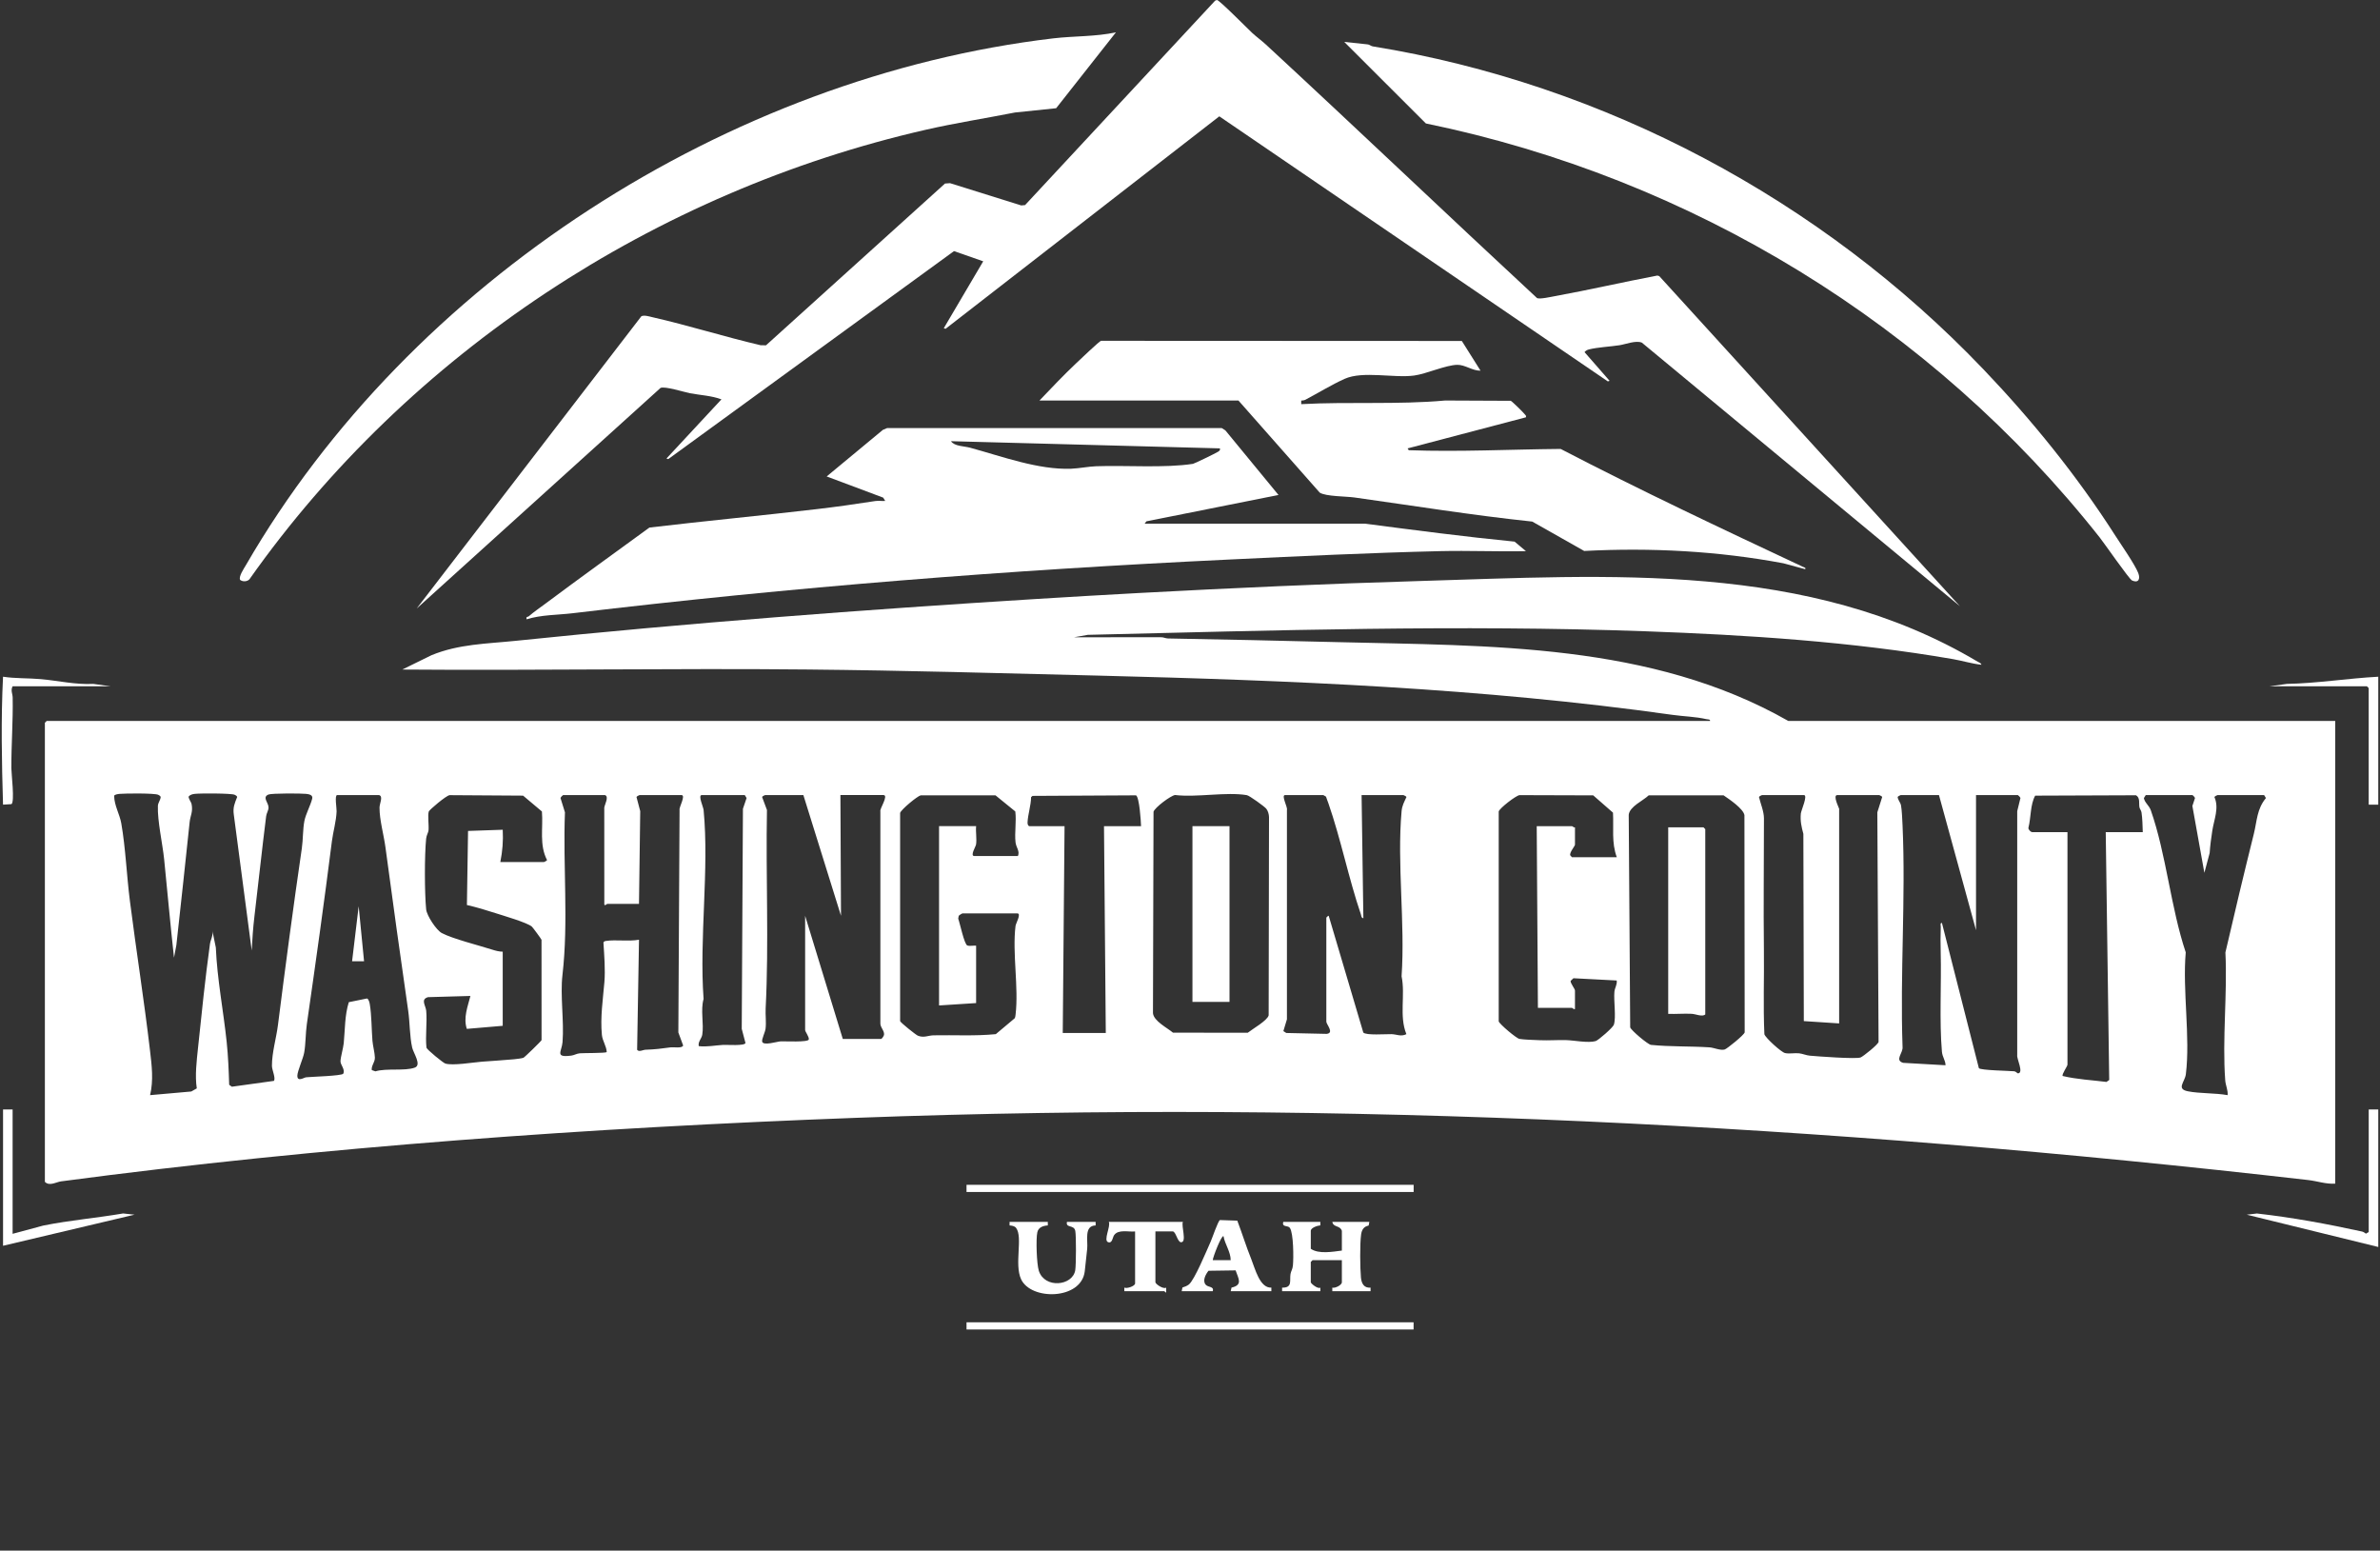
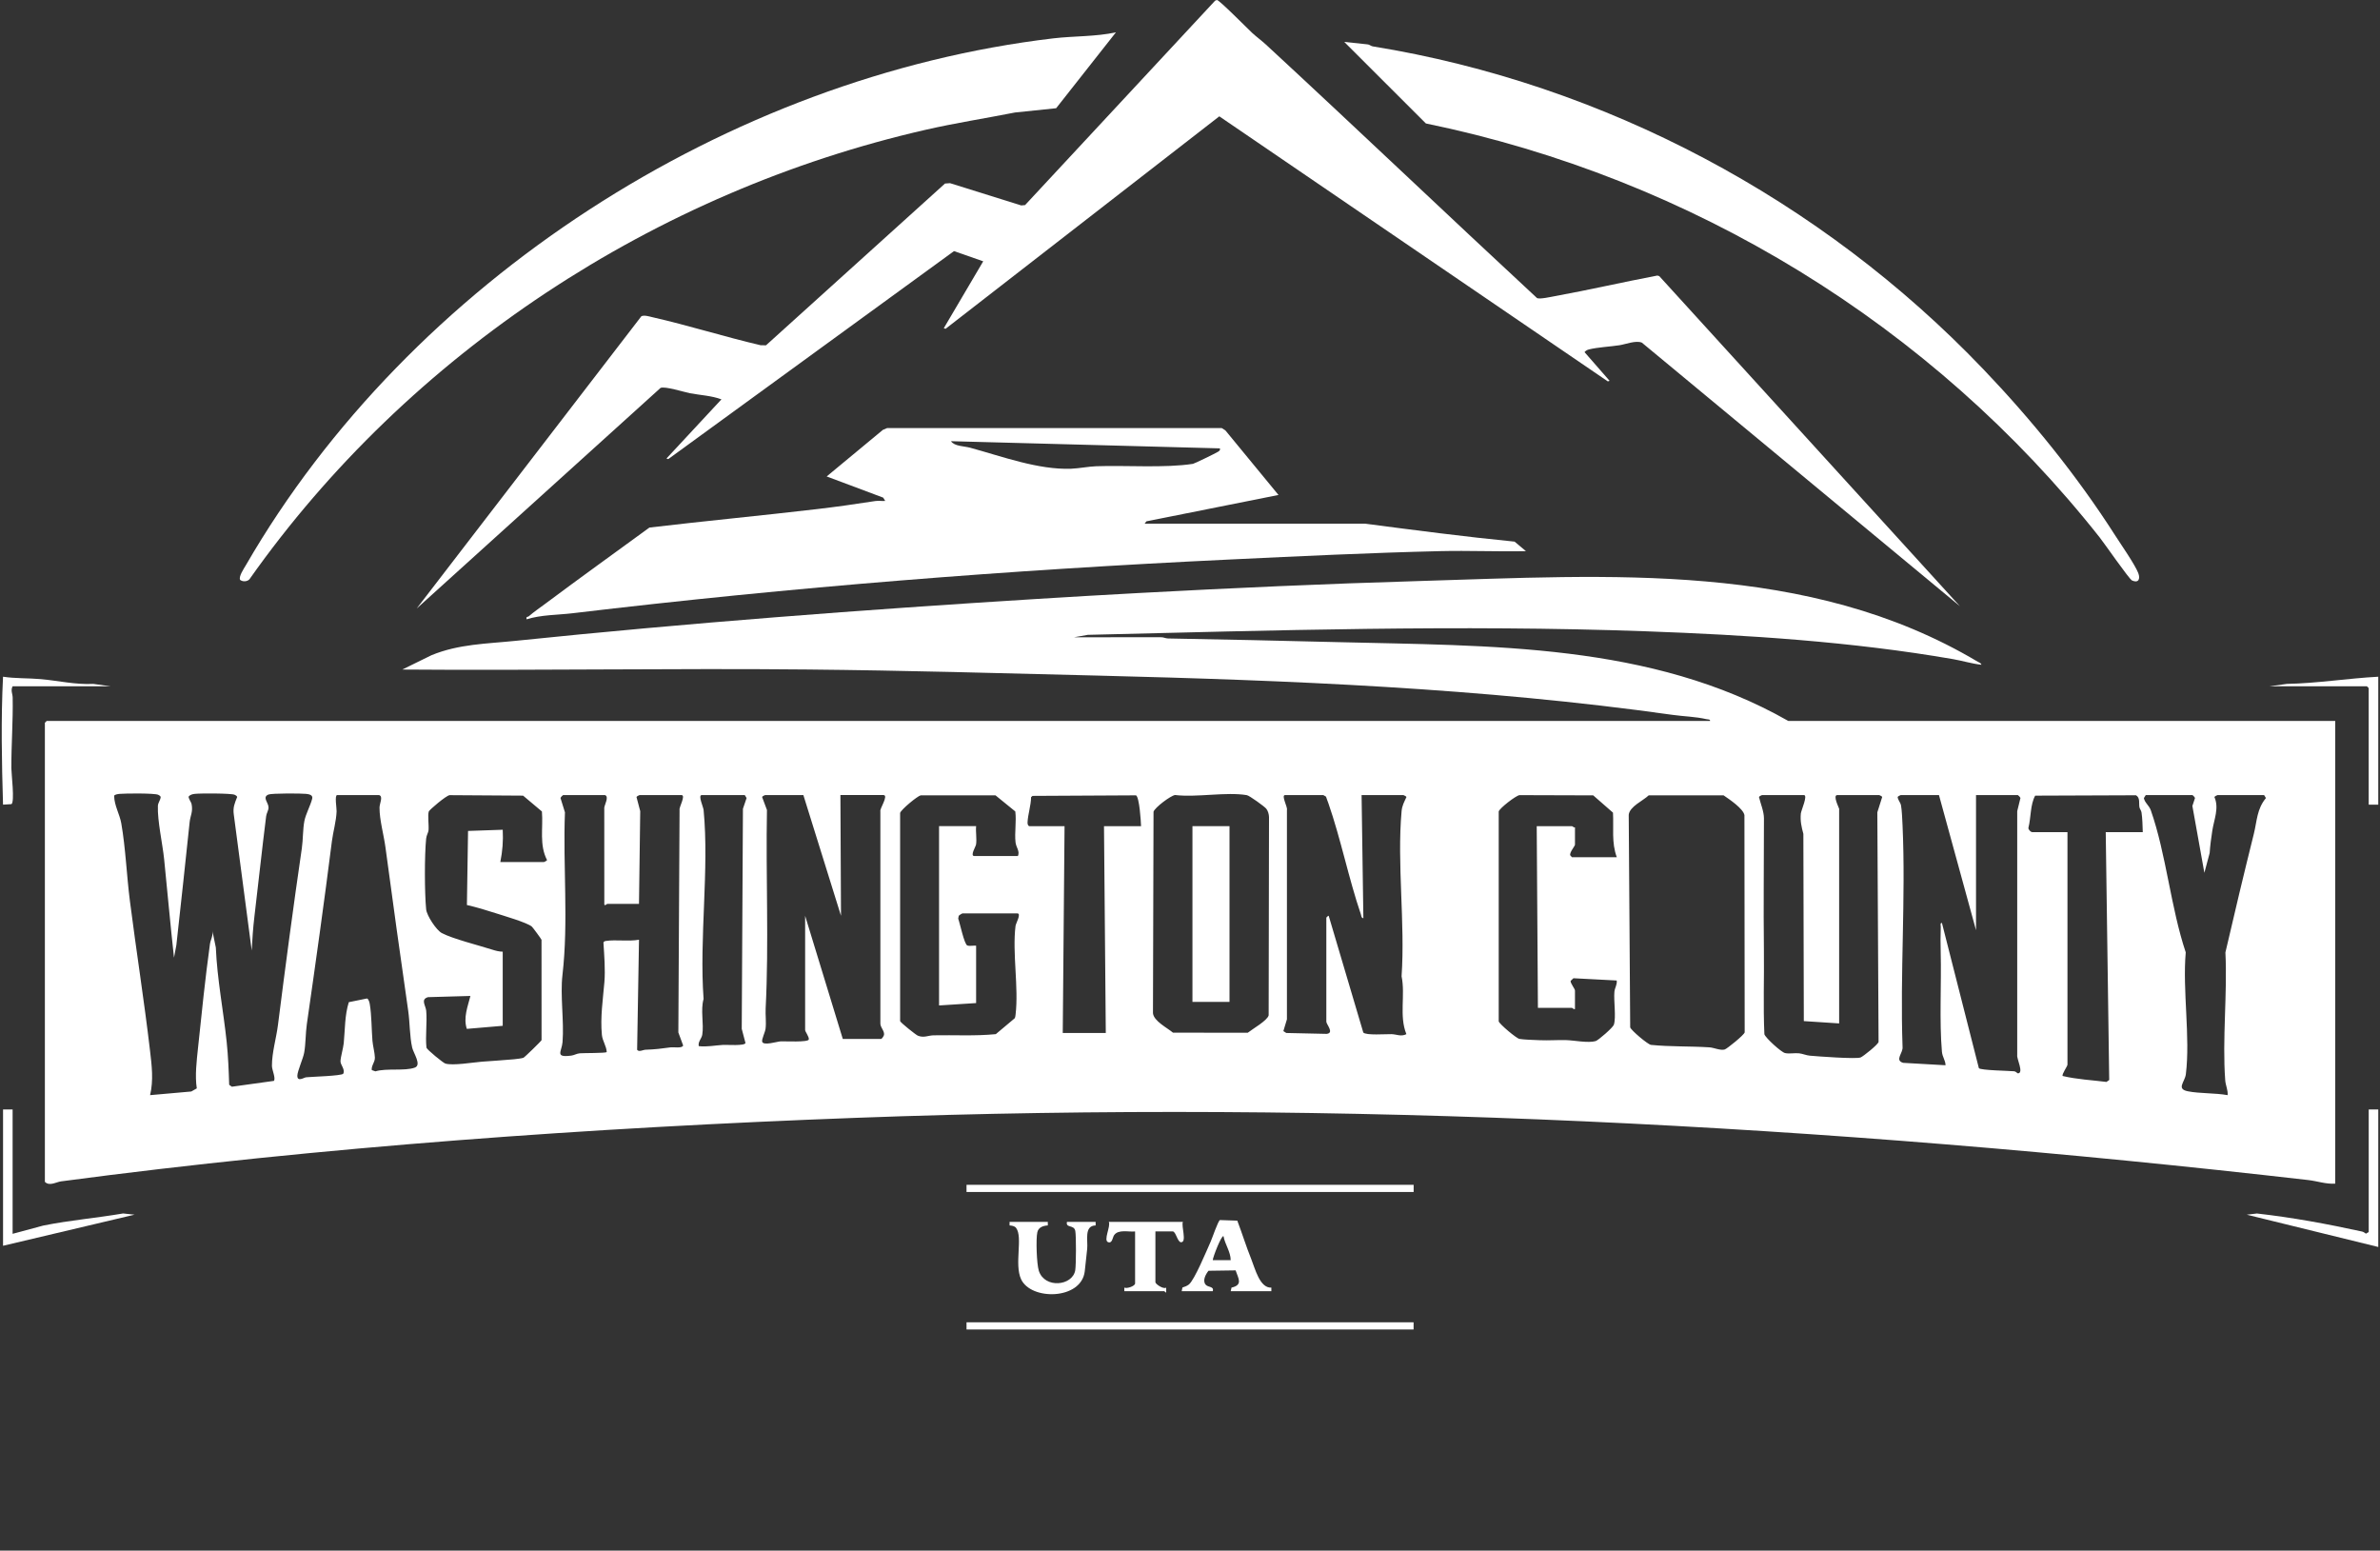
<svg xmlns="http://www.w3.org/2000/svg" id="Layer_1" data-name="Layer 1" viewBox="0 0 1991 1297">
  <rect x="0" y="0" width="1991" height="1297" fill="#333333" stroke="none" />
  <defs>
    <style>
      .cls-1 {
        fill: #fff;
      }
    </style>
  </defs>
  <path class="cls-1" d="M1430.55,603.04c.24-1.5-1.86-1.24-2.99-1.5-9.24-2.13-19.03-2.28-28.41-3.6-159.26-22.44-320.27-28.84-481.15-32.85-80.44-2.01-161.39-4.28-241.92-5.08-113.15-1.12-226.39.94-339.54.03l24.47-12.01c22.89-9.39,46-9.5,70.02-11.98,144.89-14.98,290.52-26.01,435.96-35.04,28.43-1.76,57.32-3.46,86-5,77.74-4.18,155.99-7.7,234-10,158.82-4.69,325.84-16.88,467.56,67.52,1.09.65,2.75,1.01,2.98,2.51-8-.9-15.89-3.35-23.77-4.72-84.34-14.59-172.04-20.24-257.69-23.31-155.35-5.57-310.8-.72-466.08,3l-11.45,2.03,72.54-.03c2.03-.13,4.05,1,5.97,1.03,46.98.84,94.03,1.86,140.95,3.05,128.47,3.25,263.2.54,378.04,65.96h457.5v387c-7.66.55-14.95-2.12-22.51-2.99-404.86-46.42-806.5-67.26-1215.03-52.05-220,8.19-446.78,24.15-664.87,53.13-4.22.56-9.71,4.32-13.59.41v-384l1.5-1.5h1391.5ZM195.6,681.48c-.89-6.09.68-9.47,2.81-14.84-.21-.89-1.31-1.5-2.11-1.86-2.87-1.29-28.75-1.27-33.27-.76-1.94.22-3.59.61-5.05,1.99-.88,1.42,1.91,4.51,2.33,6.75,1.22,6.39-1.09,9.5-1.66,14.88-3.67,34.36-7.23,68.64-11.11,102.89l-1.98,10.5c-3.03-27.42-5.47-54.79-8.24-82.27-1.28-12.73-5.72-32.26-5.24-44.65.1-2.72,2.14-4.77,2.34-7.47-.2-.89-1.31-1.5-2.11-1.86-3.1-1.4-27.42-1.18-32.26-.75-1.1.1-4.3.5-4.56,1.66.09,8.02,4.64,15.4,5.96,22.95,3.61,20.58,4.53,43.86,7.2,64.8,5.32,41.66,11.94,83.53,16.83,125.17,1.49,12.7,3.04,24.86.08,37.42l34.45-3.05,4.62-2.61c-1.65-10.63-.12-22.93,1.01-33.77,2.94-28.16,6.1-58.92,10-87,.51-3.69,3-7.27,1.93-11.57l2.98,14.51c1.12,26.5,6.34,52.89,9.07,78.93,1.24,11.86,1.73,23.96,2.1,35.9l2.25,1.61,35.17-4.88c1.68-2.37-1.64-9.14-1.65-12.57-.03-11.17,3.66-23.25,5.02-34.05,6.26-49.51,12.8-98.7,20-148,1.03-7.06.78-16.02,2.14-22.86,1.16-5.82,5.08-12.84,6.51-18.58.78-3.14-2.62-3.75-5.07-4.02-4.17-.47-28.86-.53-31.49.54-5.6,2.27.15,6.89.05,10.93-.07,2.52-1.68,4.68-1.99,7.13-3.53,28.03-6.51,56.24-9.85,84.15-1.12,9.36-1.76,18.86-2.24,28.27M317.05,665.04h-35c-2.27,0-.37,10.96-.46,13.55-.3,8.39-2.94,17.13-3.94,25.05-6.47,51.23-13.63,102.09-20.97,153.03-1.09,7.56-.89,16.43-2.21,23.79-.89,4.99-5.67,15.48-5.72,19.28-.07,5.53,5.53,1.54,7.36,1.35,4.38-.45,29.68-1.14,31.03-2.98,1.82-3.51-2.34-7.39-2.3-10.38.05-3.46,2.3-10.87,2.72-15.19,1.11-11.42.79-23.32,4.24-34.26l15.19-3.1c1.36.34,2.11,3.33,2.33,4.61,1.59,9.28,1.47,21.11,2.25,30.75.34,4.23,1.94,10.02,2.04,14.06s-3.07,6.59-2.61,10.47l3.06,1.06c9.09-2.81,24.73-.07,32.96-3.14,5.88-2.19-1.15-12.08-2.21-16.7-2.13-9.32-1.92-20.99-3.31-30.69-6.53-45.55-12.95-91.11-19.06-136.94-1.38-10.33-4.98-22.84-4.96-33.12,0-3.4,3.33-9.51-.41-10.51ZM420.55,796.04v62l-30.03,2.56c-3.05-9.29.74-18.62,3.02-27.54l-35.46,1.01c-6.52,1.84-1.9,7.08-1.52,11.46.86,9.92-.83,20.78.2,30.8.5,1.72,13.93,12.69,15.74,13.26,6.15,1.96,23.27-.96,30.57-1.54,9.07-.72,17.94-1.16,26.97-2.03,1.85-.18,6.3-.71,7.78-1.22,1-.34,14.78-13.81,15.22-14.78l-.03-83.94c-.27-.81-7.18-10.17-8.04-10.96-3.74-3.41-24.33-9.33-30.62-11.38-7.72-2.52-15.84-4.92-23.75-6.74l.95-61.96,29.01-1c.51,9.25-.2,17.99-2.01,27.01h36.5c.15,0,2.48-1.06,2.58-1.64-6.65-12.9-3.14-26.67-4.28-40.65l-15.75-13.25-61.49-.4c-2.98.37-16.97,12.37-17.39,13.61-1.07,3.13.17,11.57-.22,15.78-.18,1.99-1.69,3.94-2,7-1.41,13.77-1.35,45.27,0,59.1.52,5.3,8.56,17.48,13.12,19.88,9.15,4.83,31.11,10.31,42.15,13.85,2.81.9,5.8,1.69,8.78,1.72ZM506.05,665.04h-35c-.2,0-2.08,1.82-2.15,2.48l3.71,11.97c-1.75,45.09,3.07,91.5-2.08,136.02-2,17.26,1.44,38.33.07,56.07-.62,8.07-6.86,13.23,7.38,11.37,2.4-.31,4.42-1.69,7.07-1.92,3.04-.26,21.51-.09,22.51-1-.26-5.19-3.55-9.26-4.05-14.44-1.42-14.75.87-29.62,2.09-44.01.87-10.28-.13-22.82-.79-33.09.18-1.06,1.3-1.32,2.24-1.46,7.9-1.21,19.08.56,27.51-1l-1.57,92.06c1.46,2.13,5.01.01,7.07-.05,8.19-.26,13.12-.92,21-1.99,2.44-.33,9.78,1.06,10.42-1.59l-4-10.86,1.01-186.12c-.66-2.07,5.54-12.45,1.55-12.45h-35c-.15,0-2.44,1.03-2.57,1.65l3.12,11.81-1.04,77.54h-26.5c-.33,0-2.13,1.99-2.51.5l-.03-81.03c.29-2.42,4.23-9.32.53-10.47ZM623.05,665.04h-36c-3.34,0,1.31,9.91,1.55,12.45,4.8,49.87-3.74,107.41-.01,158.09-2.7,9.38.37,20.71-1.1,29.9-.53,3.3-3.73,5.83-2.94,9.56,6.92.82,13.83-.68,20.46-1.04,3.04-.16,18.09,1,18.62-1.59l-3.12-11.83,1-184.08,3.06-8.99-1.52-2.47ZM672.05,665.04h-32c-.15,0-2.46,1.05-2.51,1.61l4.06,10.85c-1.04,55.26,1.7,110.93-1.09,166-.28,5.49.59,11.53-.07,16.93-.37,3.07-3.46,8.98-2.81,10.97,1.12,3.44,12.29-.17,15.43-.35,3.45-.19,23.15.97,23.55-1.62.35-2.28-3.07-6.43-3.07-7.9v-95.5l31.5,103h32c.64,0,2.39-2.41,2.51-3.53.38-3.51-3.4-6.33-3.07-9.91v-177.13c-.76-1.62,7.15-13.44,2.57-13.44h-36l.49,101-31.49-101ZM851.55,716.04c1.78-4.22-1.5-6.98-2-11.5-.91-8.13.86-17.52-.2-25.8l-16.54-13.46-62.55-.04c-2.89.66-16.38,11.86-17.26,14.74v174.12c.45,1.39,13.19,11.52,14.81,12.18,5.05,2.07,8.63-.2,13.21-.29,17.37-.35,34.72.73,52.03-.98l15.76-13.24c.58-1,.65-2.1.78-3.22,2.69-22.75-2.85-51.42-.05-74.05.27-2.17,5.1-10.48,1.52-10.48h-46c-.26,0-2.77,1.58-3.03,2.01l-.44,2.36c1.38,3.62,5.1,21.63,7.64,22.47,2.08.69,5.09-.08,7.34.16v48l-31,2v-150h31c-.47,4.86.69,10.74-.06,15.44-.27,1.66-5.2,9.56-1.44,9.56h36.5ZM861.05,691.04h29.5l-1.5,173h36l-1.5-173h31c-.12-4.26-1.38-24.17-4.21-25.78l-86.59.46-1.2,1.05c-.04,6.72-2.65,14.47-2.95,20.92-.06,1.27.14,2.95,1.45,3.35ZM1059.22,676.35c-1.55-1.82-13.98-10.89-16.23-11.26-17.28-2.88-41.9,2.08-59.99-.1-3.69.51-16.92,10.44-18.01,13.99l-.47,168.58c.77,6.6,11.84,12.09,16.77,16.23l62.55.03c3.96-3.18,16.34-10.12,17.46-14.54l.3-165.8c-.02-2.31-.9-5.4-2.37-7.13ZM1107.05,665.04h-32c-3.53,0,2.34,10.23,1.54,12.46v175.1s-2.98,9.87-2.98,9.87l2.44,1.57,33.76.74c6.62-.73-.26-7.92-.26-10.23v-87c0-.21,1.68-1.82,1.99-1.5l28.93,97.58c2.13,2.58,19.04,1.27,23.62,1.38,4.2.1,7.99,2.31,12.43,0-6.21-15.33-.73-32.45-4.02-48.42,3.06-44.51-3.93-94.18,0-138.08.42-4.7,2.2-7.72,4.08-11.87.01-.48-2.39-1.59-2.54-1.59h-35l1.49,103c-1.84-.31-1.68-2.06-2.12-3.37-10.24-30.04-16.7-62.82-27.16-92.84-.64-1.84-1.41-3.65-1.98-5.5l-2.23-1.29ZM1352.55,717.04c-4.58-12.25-2.47-24.49-3.2-37.3l-16.54-14.46-61.7-.19c-3.19.53-16.51,10.84-17.35,13.65v175.59c.68,2.3,14.71,14.17,17.34,14.66,3.51.65,12.66.9,16.91,1.09,7.32.33,14.75-.27,22.08-.08,6.59.17,18.52,2.62,24.74.83,2.19-.63,14.52-11.31,15.27-13.73,1.99-6.43-.26-19.96.44-27.56.3-3.26,2.45-6.02,1.92-9.4l-36.2-1.89-2.39,2.27c-.02,2.22,3.68,6.55,3.68,8.02v15.5c-1.08.37-2.19-1-2.5-1h-28.5l-1-152h29.5c.33,0,1.52,1.32,2.5,1v14.5c0,1.17-4.75,6.51-3.96,8.9l1.46,1.6h37.5ZM1379.26,665.25c-4.82,4.61-15.93,9.29-16.74,16.26l1.23,177.82c.73,2.47,14.56,14.16,17.34,14.66,16.28,1.64,32.7,1.01,48.94,2.06,3.83.25,9.22,2.85,12.79,1.79,1.91-.57,16.3-12.18,16.7-14.33l-.21-181.75c-1.11-5.49-12.7-13.26-17.48-16.52h-62.57ZM1538.55,856.04l-29.56-1.94-.38-156.62c-1.58-5.82-2.72-10.83-2.11-17,.28-2.78,6.12-15.45,2.55-15.45h-35c-.15,0-2.44,1.03-2.57,1.65,1.35,5.62,4.15,12.02,4.16,17.85.03,36.55-.5,73.31-.04,109.96.29,23.53-.67,47.09.4,70.6.95,3.08,14.05,15,17.26,15.74,3.62.83,8.04-.21,11.78.22,3.09.35,5.93,1.7,9.02,1.98,6.57.59,38.7,2.99,42.45,1.47,2.27-.92,14.6-10.8,15.01-12.99l-1.03-192.03,4.07-12.84c-.05-.56-2.36-1.61-2.51-1.61h-35c-4.19,0,1.5,10.85,1.5,11.5v179.5ZM1622.05,665.04h-32c-.15,0-2.48,1.06-2.56,1.63.28,2.69,2.32,4.38,2.83,7.1.72,3.84,1.07,12.36,1.27,16.73,2.75,60.95-2.17,123.92,0,185.08.66,5.09-6.94,11.21.49,13.43l35.47,2.02c-.15-4.48-2.62-6.65-3.04-11.46-2.21-25.29-.34-56.73-1.01-82.99-.17-6.79-.22-14.29.05-21.06.05-1.22-.75-3.72.99-3.48l30.89,121.42c1.29,1.87,25.32,2.17,29.59,2.62,1.35.14,2.63,1.75,3.05,1.74,5.25-.1-1.16-12.36-.55-15.24v-204.07s2.69-10.98,2.69-10.98c-.07-.66-1.96-2.48-2.16-2.48h-35v113.01s-31-113.01-31-113.01ZM1792.55,696.04c-.18-5.16-.28-11.39-1.05-16.45-.26-1.69-1.45-2.91-1.72-4.28-.67-3.4.79-7.97-2.89-10.11l-84.35.32c-4.17,7.52-3.45,18.34-5.66,26.92-.18,1.47,1.98,3.59,3.17,3.59h29.5v194.5c0,1.4-4.97,8.12-4,9.49,12.05,2.87,24.22,3.39,36.6,4.96l2.32-1.6-2.91-207.35h31ZM1834.05,665.04h-39l-1.58,2.52c.74,3.96,4.37,6.1,5.82,10.24,12.85,36.64,16.67,81.47,29.2,118.8-2.79,31.91,3.93,70.89.09,101.97-.8,6.44-8.26,12.27,1.71,14.24s22.74,1.33,33.26,3.23c.33-4.36-1.71-8.11-2.03-12.46-2.55-34.46,1.87-72.12.16-106.91,7.68-33.17,15.6-66.4,23.78-99.22,2.68-10.78,2.49-20.75,10.13-29.92l-1.53-2.48h-39c-.15,0-2.44,1.03-2.57,1.65,4.05,9.19-.31,18.67-1.76,28.02-.96,6.2-1.81,12.49-2.23,18.77l-4.42,16.57-10.03-55.91,2.18-6.62c-.07-.61-1.77-2.38-2.16-2.48Z" />
  <path class="cls-1" d="M1059.17,37.42c75.92,70.14,150.81,141.59,226.64,211.91,2.29,1.11,11.64-1.02,14.91-1.61,28.67-5.21,57.13-11.81,85.76-17.24l1.58.47,251.48,276.08-266.04-220.44c-5.11-2.07-13.58,1.39-18.73,2.18-7.77,1.2-18.32,1.69-25.5,3.5-1.49.38-2.74,1.06-3.72,2.27l20.98,24-1.48.48-325.03-221.71-229,177.72-1.48-.49,32.98-55.97-24.44-8.53-239.06,173.98-1.48-.49,46-49.49c-8.39-3.12-17.59-3.46-26.39-5.13-4.77-.9-20.96-6.07-24.58-4.42l-204.02,184.53,188.01-244.51c2.44-1.13,6.47.18,9.18.8,30.31,6.91,60.26,16.38,90.56,23.46l4.52.06,149.74-135.31,4.22-.3,59.53,18.62,3.23-.3L1016.57.5,1018.05,0c2.02,0,25.67,24.02,29.49,27.55,3.59,3.31,8.02,6.53,11.64,9.87Z" />
  <path class="cls-1" d="M1069.54,414.02l-110.49,22.04-1.5,1.96,184.49.02c41.61,5.44,83.25,10.89,124.99,15.01l9.52,7.97c-23.81.48-47.72-.59-71.54-.03-58.57,1.37-117.76,4.23-176,7-185.25,8.81-366.12,23.02-550.04,44.96-12.67,1.51-26.34,1.24-38.41,5.08-.67-2.6.9-1.76,1.87-2.6,4.1-3.58,9.75-7.44,14.23-10.79,28.65-21.42,57.75-42.27,86.63-63.37,46.94-5.55,93.66-9.97,140.53-15.47,15.92-1.87,32.45-4.21,48.31-6.69,2.71-.42,5.67.1,8.41-.09l-1.71-2.78-47.27-17.71,47.02-38.96,3.51-1.49,279.92-.03,3.07,1.93,44.45,54.04ZM1020.54,375.04l-224.99-6c2.9,4.33,10.97,4.08,16.03,5.46,26.56,7.24,57.02,18.61,84.51,17.57,6.53-.25,14.39-1.85,20.92-2.08,24.79-.89,57.49,1.65,80.99-2.01,1.16-.18,19.31-9,20.91-10.09,1.19-.81,1.98-1.19,1.63-2.86Z" />
-   <path class="cls-1" d="M869.55,335.04c9.96-10.46,20.02-21.05,30.51-30.99,2.83-2.68,19.62-18.72,21.02-18.98l301.82.14,15.65,24.84c-6.53.22-12.99-5-19.39-4.89-9.69.16-25.91,7.56-36.06,8.95-17.01,2.33-42.9-4.1-58.23,2.77-10.69,4.8-22.17,11.83-32.65,17.39-1.13.6-2.41.76-3.67.81v2.97c40.01-2.17,80.4.56,120.45-3.04l54.84.25c.91.27,10.8,9.96,11.72,11.28.59.85,1.39.99.98,2.51l-99,26.02.98,1.51c42.41,1.51,84.66-.68,127.04-1.07,66.62,34.62,134.52,66.64,202.5,98.53.52.25,3.38,1.04,1.97,2.03l-18.1-4.9c-54.8-10.28-110.82-13.23-166.67-10.31l-43.44-24.58c-49.85-5.25-99.3-13.23-148.83-20.17-6.97-.98-23.93-.8-28.95-4.05l-67.99-77.01h-166.5Z" />
  <path class="cls-1" d="M933.54,27.04l-50.01,63.48-34.42,3.58c-24.64,4.86-49.89,8.78-74.58,14.42-226.35,51.71-432.18,186.56-565.91,376.09-1.96,1.93-5.44,2.15-7.66.49-1.75-2.41,3.24-9.8,4.75-12.39C343.13,235.15,609.13,64.22,881.1,32.09c17.39-2.06,35.33-1.34,52.44-5.05Z" />
  <path class="cls-1" d="M1658.96,308.62c40.76,42.66,78.52,89.27,110.41,139.09,4.81,7.52,16.6,24.42,19.39,31.6,1.95,5.03.12,8.68-5.21,6.22-2.42-1.12-23.12-31.03-27.03-35.97-140.53-177.84-341.1-300.5-563.7-346.3l-68.28-68.21,19.43,2.06c1.57.07,2.91,1.44,4.33,1.67,194.04,31.43,375.32,128.18,510.65,269.85Z" />
-   <path class="cls-1" d="M1104.55,1022.04l-.04,2.94c-2.32.11-7.96,1.97-7.96,4.56v15c6.62,4.62,18.34,2.47,26,1.5v-16.5c-1.52-4.79-7.1-2.64-8-7.5h31l-.62,3.08c-4.15.84-5.74,3.57-6.29,7.52-1.09,7.81-.89,27.83-.14,35.96.46,4.96,2.54,8.89,8.05,8.46v2.99h-32.01v-2.99c2.3.68,8-2.13,8-4.51v-18.5h-24.5l-1.5,1.5v17c0,1,5.86,5.89,8.01,4.51v2.99h-32.01v-2.99c8.99.18,6.09-6.03,7.05-11.46.42-2.4,1.68-3.83,2-7,.62-6.02.57-27.1-2.56-31.54-1.63-2.32-6.88-.28-5.49-5.01h31Z" />
  <rect class="cls-1" x="808.55" y="1106.04" width="374" height="6" />
  <rect class="cls-1" x="808.55" y="991.04" width="374.04" height="6" />
  <path class="cls-1" d="M876.55,1022.04v2.98c-3.87.21-7.85,1.51-8.78,5.73-1.26,5.7-.55,26.63,1.29,32.28,4.9,15,28.25,12.6,30.44-.54.73-4.41.84-28.75.03-32.92-1.05-5.4-8.16-2.13-6.98-7.52h24v2.98c-9.82.14-6.36,12.65-7.05,19.47-.61,6.02-1.32,12.73-2.06,18.94-2.83,23.94-45.04,24.52-53.28,6.51-5.78-12.63,1.72-35.07-4.14-42.85-1.23-1.63-3.56-1.95-5.46-2.07v-2.98s32,0,32,0Z" />
  <path class="cls-1" d="M988.55,1080.04l.62-3.08c1.81-.59,3.8-1.32,5.32-2.49,4.71-3.61,15.03-28.64,18.24-35.76,1.4-3.1,6.11-17.17,7.81-18.19l14.53.49c4.06,10.66,7.45,21.71,11.72,32.28,3.16,7.82,7.06,24.24,16.77,23.74v2.99h-34.01l.69-3.01c9.76-2.21,5.69-7.62,3.42-14.4l-22.69.33c-2.37,2.97-5.18,8.2-2.41,11.57,2.11,2.56,7.22,1.21,5.99,5.51h-26ZM1029.55,1054.04c-.09-7.13-4.78-13.1-6.01-20-1.65-1.27-9.01,17.75-8.99,20h15Z" />
  <path class="cls-1" d="M10.55,928.03v104s25.6-6.89,25.6-6.89c22.19-4.47,44.66-6.35,66.86-10.14l9.53,1.02-109.99,26.01v-114.01s8,0,8,0Z" />
  <path class="cls-1" d="M1989.55,928.04v115l-109.99-27.01,8.5-1c29.74,3.36,58.61,8.69,87.91,15.09,1.27.28,2.22,1.08,3.26,1.78l2.33-1.36v-102.5h8Z" />
  <path class="cls-1" d="M949.55,1030.04c-5.39.58-13.85-1.96-17.48,3.02-1.43,1.95-1.43,7.11-5.01,5.97-4.32-1.37,2.39-13.56.49-17h62.01c-1.56,3.41,3.51,17.04-1.52,17.04-3.06,0-4.34-9.04-6.98-9.04h-14.5v42.5c0,1.45,6.58,6.08,9,4.52v3.98c-.36.5-1.29-1-1.5-1h-33.5v-3c2.28,1.09,9-1.34,9-3.5v-43.5Z" />
  <path class="cls-1" d="M10.55,574.04c-1.81,3.51-.01,6.15.05,9.46.37,19.79-1.17,39.44-1.1,59.09.02,4.63,2.92,28.08.11,30.02l-7.07.44c-1.07-35.57-1.78-71.46,0-107.01,10.37,1.58,21.09,1.1,31.49,2.01,14.46,1.27,29.19,4.78,44,4l14.51,1.99H10.55Z" />
  <path class="cls-1" d="M1989.55,566.04v107h-8v-97.5l-1.5-1.5h-81.5l14.51-1.99c25.72-.51,50.86-4.64,76.49-6.01Z" />
-   <path class="cls-1" d="M1395.55,848.04v-156h29.5l1.5,1.5v155c-2.61,2.24-7.8-.35-11.46-.54-6.47-.34-13.07.32-19.54.04Z" />
  <rect class="cls-1" x="997.55" y="691.04" width="31" height="147" />
-   <polygon class="cls-1" points="304.55 804.04 294.54 804.04 300.05 758.04 304.55 804.04" />
</svg>